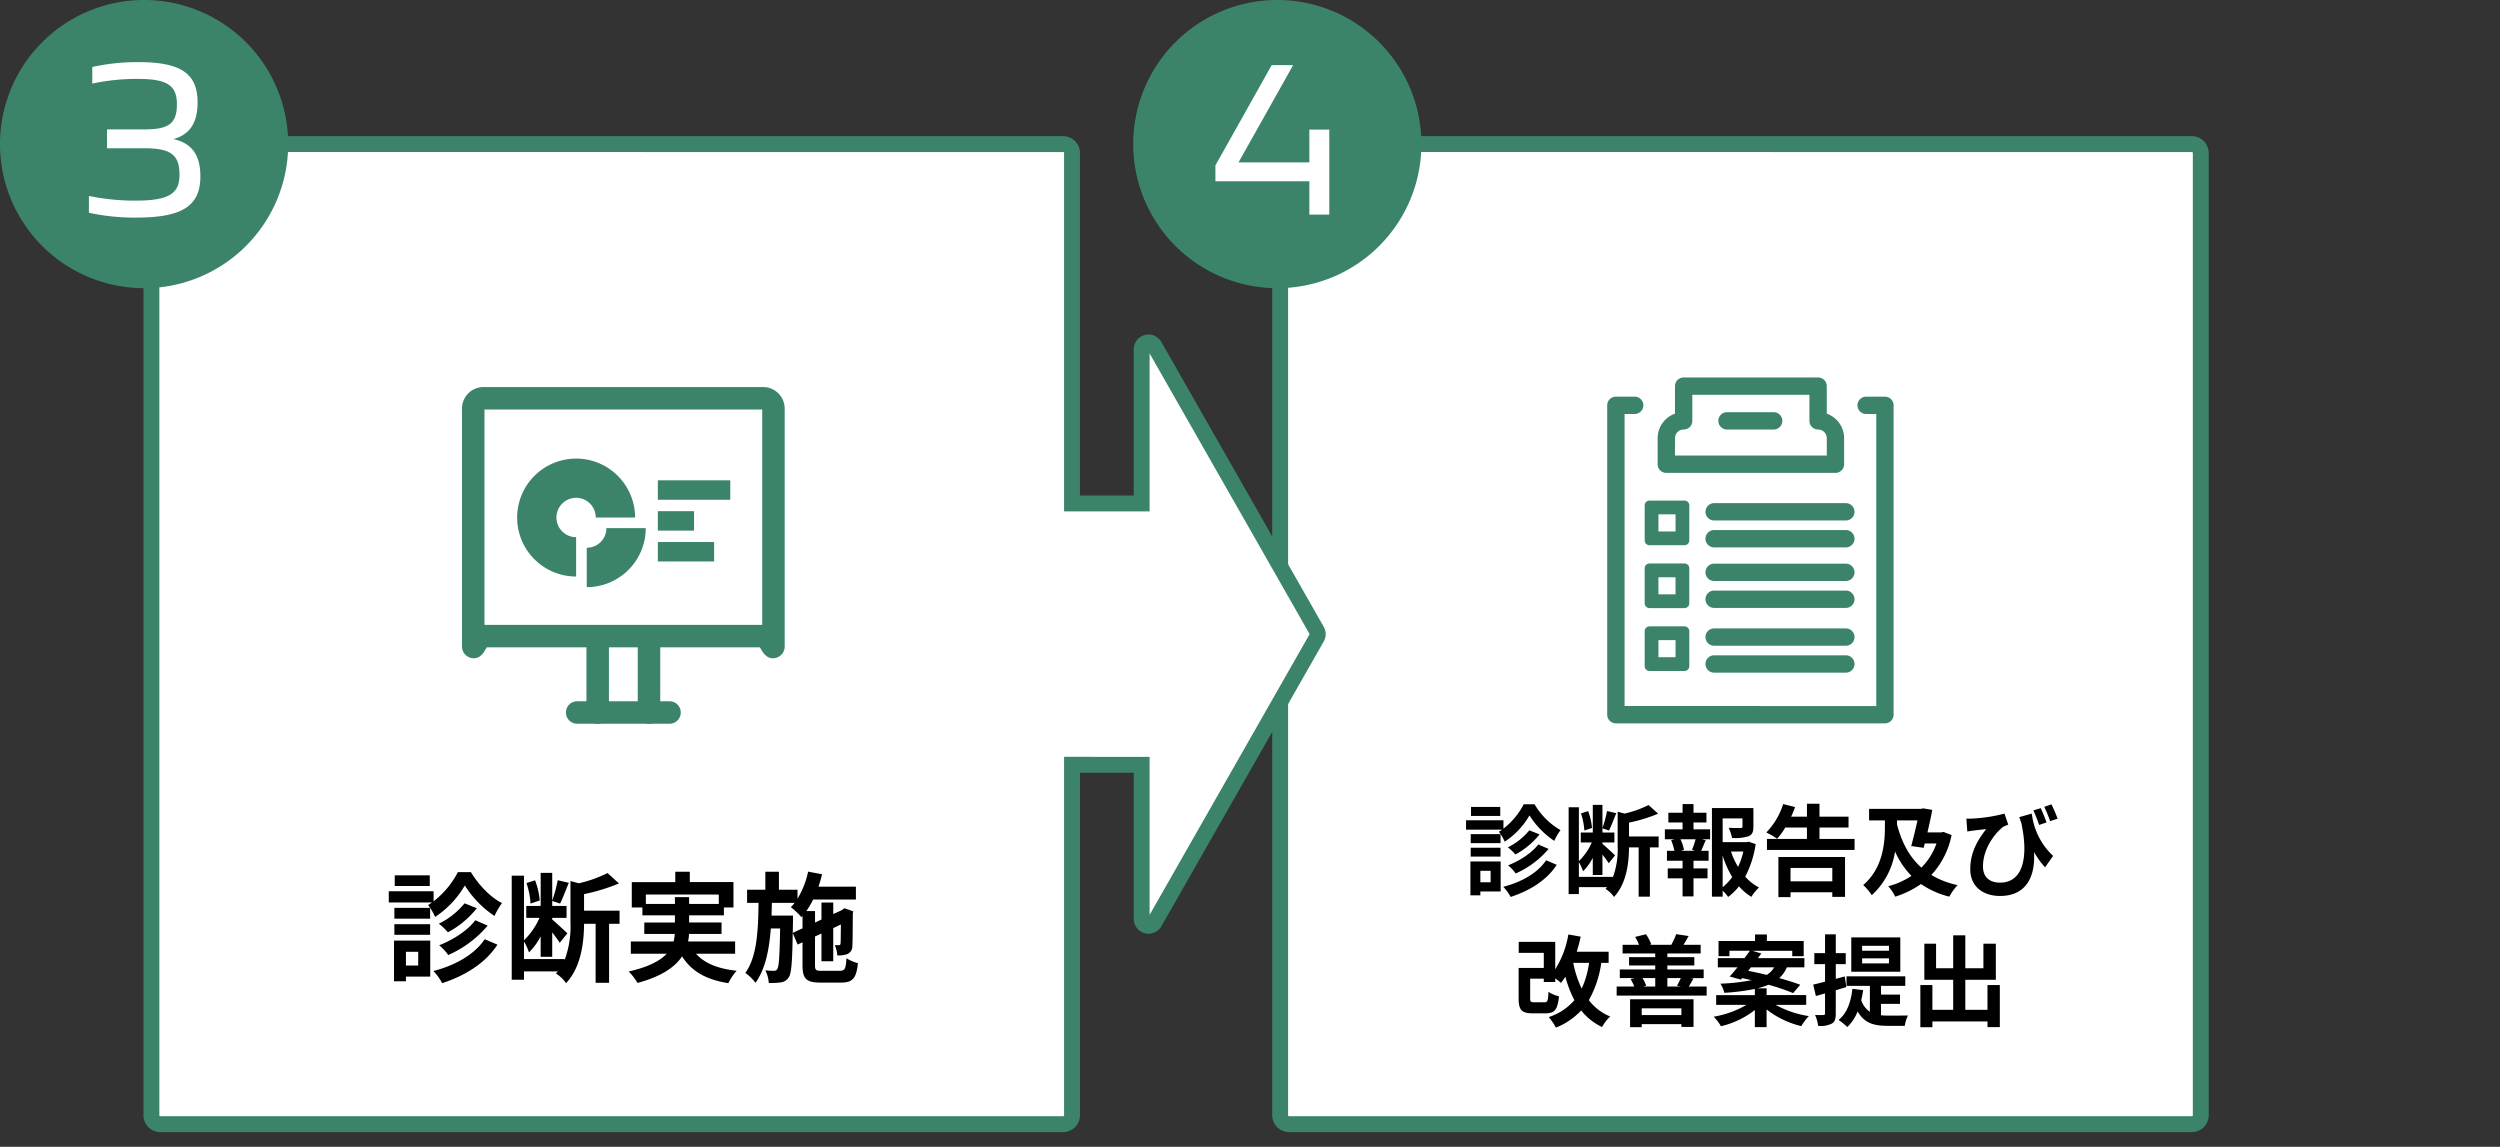
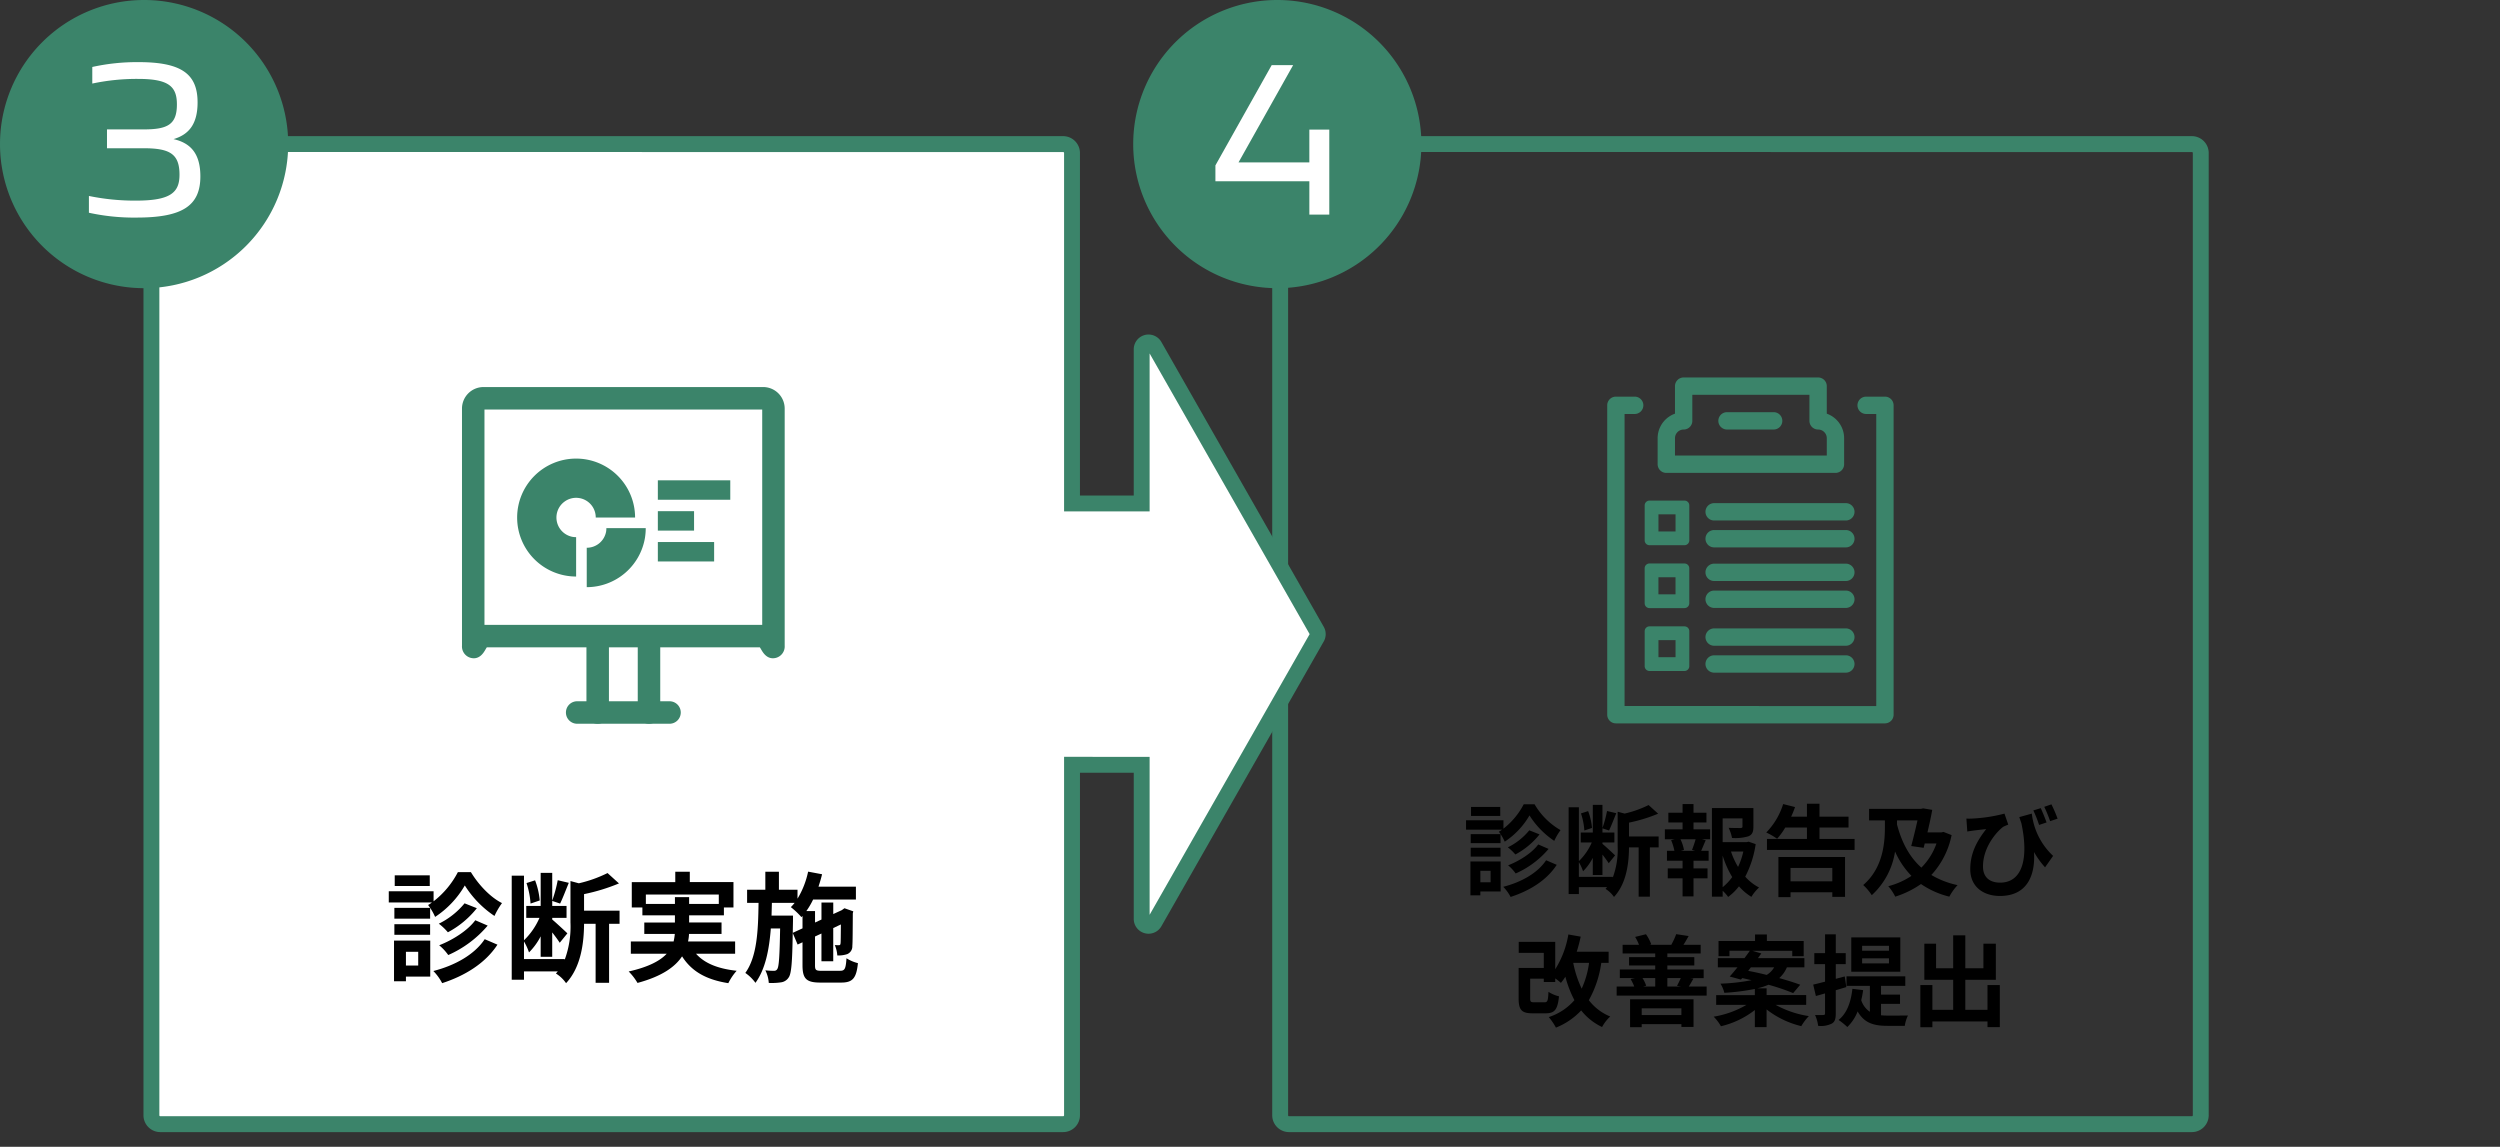
<svg xmlns="http://www.w3.org/2000/svg" width="654" height="300" viewBox="0 0 654 300">
  <rect x="0" y="0" width="654" height="300" fill="#333333" stroke="none" />
  <defs>
    <clipPath id="a">
      <rect width="654" height="300" transform="translate(-1866 4742)" fill="#fff" stroke="#707070" stroke-width="1" />
    </clipPath>
    <clipPath id="b">
      <rect width="577.799" height="296.16" fill="none" />
    </clipPath>
  </defs>
  <g transform="translate(1866 -4742)" clip-path="url(#a)">
    <g transform="translate(-1866 4742)">
      <g clip-path="url(#b)">
-         <path d="M446.867,117.208V25.514a2.323,2.323,0,0,0-2.323-2.323H208.36a2.323,2.323,0,0,0-2.323,2.323V277.255a2.323,2.323,0,0,0,2.323,2.323H444.544a2.323,2.323,0,0,0,2.323-2.323V117.208Z" transform="translate(128.853 14.503)" fill="#fff" />
        <path d="M445.344,282.457H209.159a4.407,4.407,0,0,1-4.4-4.4V26.314a4.407,4.407,0,0,1,4.4-4.4H445.344a4.407,4.407,0,0,1,4.4,4.4V278.055a4.407,4.407,0,0,1-4.4,4.4M209.159,26.068a.244.244,0,0,0-.244.245V278.055a.245.245,0,0,0,.244.247H445.344a.246.246,0,0,0,.245-.247V26.314a.244.244,0,0,0-.245-.245Z" transform="translate(128.053 13.703)" fill="#3b846a" />
        <path d="M329.249,150.5,286.773,75.99a1.791,1.791,0,0,0-3.347.887v40.331H265.2V25.514a2.323,2.323,0,0,0-2.324-2.323H26.692a2.323,2.323,0,0,0-2.323,2.323V277.255a2.323,2.323,0,0,0,2.323,2.323H262.875a2.323,2.323,0,0,0,2.324-2.323V185.561h18.227v40.331a1.791,1.791,0,0,0,3.347.887l42.476-74.508a1.788,1.788,0,0,0,0-1.773" transform="translate(15.24 14.503)" fill="#fff" />
        <path d="M263.676,282.457H27.491a4.407,4.407,0,0,1-4.4-4.4V26.314a4.407,4.407,0,0,1,4.4-4.4H263.676a4.407,4.407,0,0,1,4.4,4.4v89.617h14.071V77.677a3.868,3.868,0,0,1,7.228-1.916l42.479,74.511a3.888,3.888,0,0,1,0,3.829l-42.478,74.506a3.868,3.868,0,0,1-7.228-1.915V188.439H268.077v89.616a4.407,4.407,0,0,1-4.4,4.4M27.491,26.068a.244.244,0,0,0-.244.245V278.055a.245.245,0,0,0,.244.247H263.676a.246.246,0,0,0,.245-.247v-93.77H286.3V225.61l41.86-73.425L286.3,78.76v41.327H263.921V26.314a.244.244,0,0,0-.245-.245Z" transform="translate(14.441 13.703)" fill="#3b846a" />
        <path d="M88.359,140.362c1.994,3.3,5.081,6.578,8.137,8.106a19.79,19.79,0,0,0-1.965,3.366,26.649,26.649,0,0,1-7.763-7.981A24.549,24.549,0,0,1,79,152.084a14.819,14.819,0,0,0-1.838-3.117,6.85,6.85,0,0,0,1-.657H66.878v-2.929H78.6V148a23.109,23.109,0,0,0,6.36-7.638ZM77.727,167.7h-6.36v1.216H68.25V158.287h9.478Zm-.033-15.152H68.342v-2.836h9.352Zm-9.352,1.435h9.352v2.775H68.342Zm9.261-9.977H68.437V141.2H77.6ZM71.367,164.8h3.212v-3.584H71.367Zm23.942-5.456c-3.179,4.865-8.447,8.107-14.464,10.071a13.17,13.17,0,0,0-2.306-3.179c5.611-1.435,10.755-4.271,13.437-8.324Zm-5.391-9.539a24.155,24.155,0,0,1-7.576,6.3,15.012,15.012,0,0,0-2.37-2.245,20.146,20.146,0,0,0,6.734-5.33Zm2.836,4.553a28.612,28.612,0,0,1-10.32,7.7,12.923,12.923,0,0,0-2.37-2.557c3.524-1.372,7.451-3.833,9.447-6.545Z" transform="translate(34.825 87.78)" />
        <path d="M114.878,153.82h-2.742v15.431h-3.522V153.82h-3.025c-.031,4.644-.688,11.223-4.707,15.526a8.9,8.9,0,0,0-2.651-2.526c.158-.187.343-.375.5-.561H89.876v2.181h-3.21V141.225h3.21v16.9a18.3,18.3,0,0,0,4.052-5.86H90.469v-3.117H94.24v-8.667h3.023v7.264A35.382,35.382,0,0,0,98.7,142.41l2.9.686c-.78,1.869-1.59,4.052-2.277,5.424l-2.058-.686v1.31h3.742v3.117H97.263v.436c.873.718,3.366,3.025,3.961,3.616l-2,2.464c-.406-.657-1.185-1.715-1.965-2.713v6.389H94.24v-5.362a16.664,16.664,0,0,1-3.054,4.21,14.9,14.9,0,0,0-1.31-2.867v4.613h10.63v.218a25.039,25.039,0,0,0,1.528-9.821V142.627l2.183.592a33.658,33.658,0,0,0,7.514-2.68l2.991,2.713a49.565,49.565,0,0,1-9.133,2.8v4.335h9.289Zm-23.287-5.3a20.971,20.971,0,0,0-1.06-5.362l2.243-.717a19.383,19.383,0,0,1,1.217,5.268Z" transform="translate(47.2 87.852)" />
        <path d="M123.107,161.753c2.214,2.493,5.7,3.927,10.632,4.457a14.364,14.364,0,0,0-2.183,3.243c-5.925-.935-9.634-3.15-12.1-7.015-1.838,2.775-5.3,5.239-11.657,6.953a15.114,15.114,0,0,0-2.308-2.994c5.237-1.185,8.229-2.805,9.944-4.644h-9.383v-3.212h11.192a14.188,14.188,0,0,0,.31-1.965h-7.981v-2.992h8.013v-1.869h-8.511v-2.059H106.3v-6.64h11.379V140.3h3.8v2.713H132.9v6.64H130.4v2.059h-9.1v1.869h8.48v2.992h-8.511a10.558,10.558,0,0,1-.25,1.965h12.316v3.212Zm-5.518-13.032v-1.778H121.3v1.778h7.763v-2.464h-19.08v2.464Z" transform="translate(58.974 87.744)" />
        <path d="M149.079,166.222c1.216,0,1.464-.53,1.651-3.274a10.14,10.14,0,0,0,2.992,1.279c-.4,3.9-1.339,5.083-4.366,5.083H143.9c-3.678,0-4.676-1-4.676-4.553v-5.986l-1.278.592-1.278-3.023c-.125,7.638-.343,10.632-1.061,11.628a2.793,2.793,0,0,1-1.994,1.279,16.318,16.318,0,0,1-3.212.156,8.687,8.687,0,0,0-.9-3.3,17.551,17.551,0,0,0,2.243.124.9.9,0,0,0,.905-.5c.4-.623.592-3.241.718-10.567h-2.433c-.436,5.611-1.434,10.661-4.021,14.216a10.984,10.984,0,0,0-2.649-2.588c3.085-4.271,3.366-11.131,3.46-18.331h-2.994v-3.43H129.5v-4.707h3.553v4.707h4.863v2.339a22.458,22.458,0,0,0,2.775-7.079l3.649.686c-.25,1.092-.593,2.183-.936,3.243h9.79v3.366H142a20.192,20.192,0,0,1-1.777,3.025H142.5V153.6l1.684-.78v-4.458h3.085v3.023l2.246-1.029.124-.093.562-.4,2.306.811-.124.5c-.033,4.428-.033,7.607-.125,8.543a2.188,2.188,0,0,1-1.343,2.152,7.143,7.143,0,0,1-2.586.341,8.451,8.451,0,0,0-.655-2.711c.374.031.809.031,1.061.031s.4-.063.436-.468c.062-.281.062-2,.093-4.957l-2,.935v8.7h-3.085v-7.264l-1.684.78v7.513c0,1.279.218,1.464,1.777,1.464Zm-9.853-11.1v-3.241l-.281.31a20.218,20.218,0,0,0-2.775-2.618,11.537,11.537,0,0,0,1-1.122h-5.954c-.031,1.122-.063,2.243-.093,3.335h5.611v1.4l-.062,3.116Z" transform="translate(70.712 87.732)" />
        <path d="M75.389,37.694A37.694,37.694,0,1,1,37.694,0,37.694,37.694,0,0,1,75.389,37.694" transform="translate(0)" fill="#3b846a" />
        <path d="M14.31,45.009a59.221,59.221,0,0,0,12.337,1.219c9.07,0,11.361-2.144,11.361-6.778,0-5.461-2.536-6.924-9.413-6.924H19.04V27.6H28.6c6.241,0,8.73-1.219,8.73-6.532,0-4.681-2.1-6.68-10.142-6.68a55.743,55.743,0,0,0-11.994,1.219v-4.34A54.016,54.016,0,0,1,27.329,10c11.165,0,15.409,3.072,15.409,10.531,0,5.754-2.342,8.436-6.292,9.608,4.486,1.022,7.022,3.8,7.022,9.752,0,7.605-4.584,10.773-16.628,10.773A55.147,55.147,0,0,1,14.31,49.4Z" transform="translate(8.949 6.254)" fill="#fff" />
        <path d="M257.775,37.694A37.694,37.694,0,1,1,220.08,0a37.694,37.694,0,0,1,37.694,37.694" transform="translate(114.062)" fill="#3b846a" />
        <path d="M225.407,27.351V49.586h-5.216V40.858H195.616V36.713l14.723-26.234h5.611L201.661,35.933h18.529V27.351Z" transform="translate(122.336 6.554)" fill="#fff" />
        <rect width="18.949" height="5.083" transform="translate(172.092 125.652)" fill="#3b846a" />
        <rect width="9.474" height="5.083" transform="translate(172.092 133.724)" fill="#3b846a" />
        <rect width="14.724" height="5.083" transform="translate(172.092 141.795)" fill="#3b846a" />
        <path d="M159.991,133.245c-1.712,0-2.622-1.551-2.994-2.186-.1-.166-.257-.437-.406-.668H85.152c-.15.231-.309.5-.406.668-.429.735-1.567,2.687-3.841,2.068a3.086,3.086,0,0,1-2.243-3.165V67.919a5.633,5.633,0,0,1,5.625-5.625h73.168a5.633,5.633,0,0,1,5.625,5.625v62.043a3.086,3.086,0,0,1-2.243,3.165,3.187,3.187,0,0,1-.847.119m-75.447-8.736H157.2V68.176H84.544Z" transform="translate(42.194 38.958)" fill="#3b846a" />
        <line y1="18.146" transform="translate(156.356 168.247)" fill="#fff" />
        <path d="M101.634,125.73a2.941,2.941,0,0,1-2.942-2.942V104.642a2.942,2.942,0,0,1,5.884,0v18.146a2.941,2.941,0,0,1-2.942,2.942" transform="translate(54.721 63.603)" fill="#3b846a" />
        <line y2="18.146" transform="translate(169.777 168.247)" fill="#fff" />
        <path d="M109.892,125.73a2.941,2.941,0,0,1-2.942-2.942V104.642a2.942,2.942,0,0,1,5.884,0v18.146a2.941,2.941,0,0,1-2.942,2.942" transform="translate(59.885 63.603)" fill="#3b846a" />
        <line x2="24.158" transform="translate(150.987 186.393)" fill="#fff" />
        <path d="M122.49,118.748H98.332a2.941,2.941,0,1,1,0-5.882H122.49a2.941,2.941,0,1,1,0,5.882" transform="translate(52.656 70.585)" fill="#3b846a" />
        <path d="M102.127,94.31a5.146,5.146,0,0,1-2.149-9.263,5.13,5.13,0,0,1,8.127,4.185H118.4a15.427,15.427,0,1,0-15.427,15.441V94.365a5.127,5.127,0,0,1-.845-.055" transform="translate(47.74 46.148)" fill="#3b846a" />
        <path d="M113.971,87.536a15.715,15.715,0,0,0,.2-2.534H103.874a5.088,5.088,0,0,1-.057.844,5.14,5.14,0,0,1-5.076,4.288v10.31h.008a15.466,15.466,0,0,0,15.222-12.907" transform="translate(54.751 53.159)" fill="#3b846a" />
        <path d="M275.117,92.242h-9.149a1.263,1.263,0,0,1-1.263-1.263V81.83a1.263,1.263,0,0,1,1.263-1.263h9.149a1.263,1.263,0,0,1,1.263,1.263v9.149a1.263,1.263,0,0,1-1.263,1.263m-6.81-3.6h4.473V84.169h-4.473Z" transform="translate(165.543 50.385)" fill="#3b846a" />
        <path d="M275.117,102.364h-9.149A1.263,1.263,0,0,1,264.7,101.1V91.952a1.263,1.263,0,0,1,1.263-1.263h9.149a1.263,1.263,0,0,1,1.263,1.263V101.1a1.263,1.263,0,0,1-1.263,1.263m-6.81-3.6h4.473V94.291h-4.473Z" transform="translate(165.543 56.716)" fill="#3b846a" />
        <path d="M275.117,112.486h-9.149a1.263,1.263,0,0,1-1.263-1.263v-9.149a1.263,1.263,0,0,1,1.263-1.263h9.149a1.263,1.263,0,0,1,1.263,1.263v9.149a1.263,1.263,0,0,1-1.263,1.263m-6.81-3.6h4.473v-4.473h-4.473Z" transform="translate(165.543 63.046)" fill="#3b846a" />
        <path d="M311.211,85.517H276.759a2.269,2.269,0,0,1,0-4.538h34.452a2.269,2.269,0,1,1,0,4.538" transform="translate(171.662 50.643)" fill="#3b846a" />
        <path d="M311.211,89.847H276.759a2.269,2.269,0,1,1,0-4.538h34.452a2.269,2.269,0,1,1,0,4.538" transform="translate(171.662 53.351)" fill="#3b846a" />
        <path d="M311.211,95.257H276.759a2.269,2.269,0,1,1,0-4.538h34.452a2.269,2.269,0,1,1,0,4.538" transform="translate(171.662 56.734)" fill="#3b846a" />
        <path d="M311.211,99.588H276.759a2.269,2.269,0,1,1,0-4.538h34.452a2.269,2.269,0,1,1,0,4.538" transform="translate(171.662 59.443)" fill="#3b846a" />
        <path d="M311.211,105.677H276.759a2.269,2.269,0,1,1,0-4.538h34.452a2.269,2.269,0,1,1,0,4.538" transform="translate(171.662 63.251)" fill="#3b846a" />
        <path d="M311.211,110.007H276.759a2.269,2.269,0,1,1,0-4.538h34.452a2.269,2.269,0,1,1,0,4.538" transform="translate(171.662 65.959)" fill="#3b846a" />
        <path d="M313.309,85.715H269.059a2.269,2.269,0,0,1-2.269-2.269V76.639a6.819,6.819,0,0,1,4.538-6.419v-7.2a2.269,2.269,0,0,1,2.269-2.269H308.77a2.269,2.269,0,0,1,2.269,2.269v7.2a6.819,6.819,0,0,1,4.538,6.419v6.807a2.269,2.269,0,0,1-2.269,2.269m-41.98-4.538H311.04V76.639a2.271,2.271,0,0,0-2.269-2.269A2.269,2.269,0,0,1,306.5,72.1V65.292H275.866V72.1A2.269,2.269,0,0,1,273.6,74.37a2.271,2.271,0,0,0-2.269,2.269Z" transform="translate(166.847 37.995)" fill="#3b846a" />
        <path d="M291.029,70.876h-12.2a2.269,2.269,0,1,1,0-4.538h12.2a2.269,2.269,0,1,1,0,4.538" transform="translate(172.959 41.487)" fill="#3b846a" />
        <path d="M315.165,149.311h16.161a2.269,2.269,0,0,0,2.269-2.269V66.106a2.269,2.269,0,0,0-2.269-2.269h-4.915a2.269,2.269,0,0,0,0,4.538h2.646v76.4H263.216v-76.4h2.646a2.269,2.269,0,1,0,0-4.538h-4.917a2.269,2.269,0,0,0-2.269,2.269v80.936a2.269,2.269,0,0,0,2.269,2.269h54.22Z" transform="translate(161.772 39.923)" fill="#3b846a" />
        <path d="M253.879,129.443a18.617,18.617,0,0,0,6.792,6.765,16.455,16.455,0,0,0-1.64,2.809,22.215,22.215,0,0,1-6.477-6.661,20.489,20.489,0,0,1-6.48,6.871,12.43,12.43,0,0,0-1.534-2.6,5.779,5.779,0,0,0,.834-.545h-9.419v-2.445h9.783v2.183a19.3,19.3,0,0,0,5.307-6.373Zm-8.87,22.816H239.7v1.016h-2.6V144.4h7.909Zm-.028-12.646h-7.805v-2.365h7.805Zm-7.805,1.2h7.805v2.318h-7.805Zm7.727-8.324h-7.647v-2.342H244.9Zm-5.2,17.351h2.679v-2.991H239.7Zm19.978-4.551c-2.653,4.06-7.048,6.765-12.068,8.4a11.15,11.15,0,0,0-1.926-2.653c4.683-1.2,8.977-3.566,11.214-6.947Zm-4.5-7.963a20.213,20.213,0,0,1-6.323,5.256,12.326,12.326,0,0,0-1.976-1.872,16.8,16.8,0,0,0,5.619-4.45Zm2.367,3.8a23.862,23.862,0,0,1-8.613,6.425,10.665,10.665,0,0,0-1.976-2.133c2.94-1.146,6.219-3.2,7.883-5.465Z" transform="translate(147.562 80.952)" />
        <path d="M276.011,140.675h-2.289v12.88h-2.942v-12.88h-2.523c-.026,3.875-.572,9.364-3.927,12.954a7.449,7.449,0,0,0-2.214-2.106c.13-.156.288-.312.418-.468h-7.389v1.82h-2.68V130.164h2.68v14.1a15.32,15.32,0,0,0,3.381-4.892H255.64v-2.6h3.147v-7.235h2.524V135.6a29.465,29.465,0,0,0,1.2-4.452l2.42.575c-.65,1.559-1.326,3.381-1.9,4.527l-1.718-.575v1.1h3.122v2.6h-3.122v.366c.728.6,2.81,2.523,3.3,3.015l-1.664,2.058c-.338-.546-.99-1.432-1.64-2.264v5.333h-2.524V143.4a13.889,13.889,0,0,1-2.549,3.514,12.4,12.4,0,0,0-1.092-2.393v3.851h8.871v.18a20.9,20.9,0,0,0,1.274-8.194v-9.027l1.82.491a27.987,27.987,0,0,0,6.271-2.235l2.5,2.264a41.417,41.417,0,0,1-7.623,2.339v3.616h7.753Zm-19.435-4.423a17.445,17.445,0,0,0-.884-4.476l1.872-.6a16.105,16.105,0,0,1,1.014,4.4Z" transform="translate(157.889 81.011)" />
        <path d="M275.447,136.018h4.346v2.6h-2.16l1.014.26c-.442.962-.832,1.978-1.2,2.76H279.4v2.6h-3.955v2h3.669v2.6h-3.669v4.733h-2.862v-4.733h-3.877v-2.6h3.877v-2H268.5v-2.6h1.952a14.725,14.725,0,0,0-.858-2.784l.936-.236h-2.576v-2.6h4.631v-1.794h-3.719v-2.549h3.719v-2.264h2.862v2.264h3.382v2.549h-3.382Zm-.388,5.387a27.806,27.806,0,0,0,.936-2.784h-3.956a11.115,11.115,0,0,1,.912,2.784l-.834.236h3.773Zm16.65-1.512a26.649,26.649,0,0,1-2.732,8.509,12.571,12.571,0,0,0,3.616,2.838,10.635,10.635,0,0,0-2,2.445,13.724,13.724,0,0,1-3.252-2.758,14.364,14.364,0,0,1-2.836,2.783,9.033,9.033,0,0,0-1.43-1.612v1.538h-2.809V130.453h10.849v4.889c0,1.326-.288,2.082-1.3,2.5a12.075,12.075,0,0,1-4.293.44,10.6,10.6,0,0,0-.886-2.654c1.274.055,2.706.055,3.1.055.39-.026.52-.106.52-.392v-2.133H283.07v6.219h6.271l.52-.13ZM283.07,151.16a13.488,13.488,0,0,0,2.5-2.654,25.773,25.773,0,0,1-2.5-5.619Zm2.186-9.339a19.489,19.489,0,0,0,1.846,4.031,18.894,18.894,0,0,0,1.378-4.031Z" transform="translate(167.575 80.932)" />
        <path d="M307.377,138.571v2.864H284.455v-2.864h10.459v-2.991h-5.673a18.276,18.276,0,0,1-2.132,2.94,17.718,17.718,0,0,0-2.835-1.638,18.625,18.625,0,0,0,4.421-7.441l3.1.782a23.84,23.84,0,0,1-1.016,2.523h4.137v-3.384h3.278v3.384h7.6v2.835h-7.6v2.991Zm-19.929,4.712h17.431v10.432H301.55v-1.2H290.622v1.278h-3.174Zm3.174,6.372H301.55v-3.511H290.622Z" transform="translate(177.782 80.901)" />
        <path d="M323,137.1A21.57,21.57,0,0,1,317.7,147.53a22.354,22.354,0,0,0,6.869,2.654,13.869,13.869,0,0,0-2.16,3.018,22.636,22.636,0,0,1-7.415-3.3,24.775,24.775,0,0,1-6.737,3.3,12.731,12.731,0,0,0-1.822-2.732,19.934,19.934,0,0,0,6.061-2.7,21.858,21.858,0,0,1-4.291-6.375,19.339,19.339,0,0,1-6.087,11.422,13.82,13.82,0,0,0-2.238-2.654c5.151-4.424,5.671-10.926,5.671-15.168v-1.742h-4.137v-3.018h13.58l.546-.13,2.394.39c-.312,1.822-.78,3.875-1.25,5.905H320.3l.572-.132Zm-14.282-3.851v1.066c1.222,4.657,3.225,8.48,6.373,11.293a16.731,16.731,0,0,0,3.955-6.324h-3.069l-.288,1.146-3.251-.47c.572-2.108,1.17-4.6,1.638-6.711Z" transform="translate(187.538 81.362)" />
        <path d="M317.94,133.179a40.668,40.668,0,0,0,8.506-1.3l.99,2.888a11.923,11.923,0,0,0-1.328.571c-1.768,1.328-5.281,5.362-5.281,10.357,0,3.044,1.978,4.241,4.475,4.241,5.725,0,7.571-6.115,5.569-15.534-.182-.52-.366-1.066-.546-1.612l3.277-.91a17.86,17.86,0,0,0,5.567,11.056l-2.107,2.994a22.305,22.305,0,0,1-2.888-4.007c.366,5.931-1.664,11.5-8.923,11.5-4.187,0-7.753-2.29-7.753-7,0-4.216,1.744-7.391,4.164-10.485-.99.1-2.628.284-3.41.39-.546.076-.936.13-1.534.234l-.234-3.384a13.625,13.625,0,0,0,1.458,0m19.513,1.016-1.954.652a30.511,30.511,0,0,0-1.507-3.8l1.95-.6c.468,1.066,1.144,2.679,1.51,3.745m2.887-.99-1.95.65a34.8,34.8,0,0,0-1.536-3.745l1.874-.652a35.977,35.977,0,0,1,1.612,3.747" transform="translate(197.924 80.961)" />
        <path d="M266.039,157.834a27.8,27.8,0,0,1-3.252,9.759,13.327,13.327,0,0,0,5.593,4.267,10.569,10.569,0,0,0-2.133,2.755,15.312,15.312,0,0,1-5.465-4.343,18.345,18.345,0,0,1-6.607,4.5,15.951,15.951,0,0,0-1.874-2.758,14.989,14.989,0,0,0,6.711-4.423,29.118,29.118,0,0,1-2.367-6.139,13.074,13.074,0,0,1-1.17,1.612,14.331,14.331,0,0,0-1.482-1.172v.936H251v-.86h-3.564V167.1c0,.912.156,1.042,1.092,1.042h2.654c.78,0,.936-.366,1.04-2.734a8.658,8.658,0,0,0,2.758,1.172c-.366,3.54-1.172,4.447-3.513,4.447h-3.382c-2.835,0-3.668-.831-3.668-3.9V159.16H251v-3.951h-6.555v-2.864h9.548V159.5a24.656,24.656,0,0,0,3.434-9.1l3.225.571a38.181,38.181,0,0,1-1.04,3.953h8.351v2.914Zm-7.337,0a28.371,28.371,0,0,0,2.211,6.739,23.581,23.581,0,0,0,1.926-6.739Z" transform="translate(152.856 94.056)" />
        <path d="M283.739,164.057v2.368H260.195v-2.368h4.6a11.63,11.63,0,0,0-.964-1.976l1.12-.236h-3.929v-2.264h9.261v-1.04h-6.841v-2.185h6.841v-.962h-8.533v-2.263h4.293a11.589,11.589,0,0,0-1.016-2.058l2.838-.7a11.147,11.147,0,0,1,1.378,2.63l-.442.13h5.829l-.13-.026a18.813,18.813,0,0,0,1.274-2.758l3.252.494c-.5.883-.936,1.664-1.354,2.29h4.5v2.263h-8.715v.962h7.051v2.185h-7.051v1.04h9.5v2.264h-3.566l.884.13c-.468.832-.858,1.536-1.222,2.082Zm-20.033,3.33h16.6v7.231h-3.174v-.727H266.75v.806h-3.044Zm3.044,4.137h10.381v-1.768H266.75Zm.208-9.679a8.694,8.694,0,0,1,.964,2l-.806.21h3.173v-2.212Zm6.5,0v2.212h3.642l-1.118-.184c.312-.572.7-1.378.988-2.028Z" transform="translate(162.722 94.025)" />
        <path d="M292.02,168.815a25.9,25.9,0,0,0,8.689,2.939,13.558,13.558,0,0,0-1.977,2.628,23.748,23.748,0,0,1-9.081-4.371v4.632H286.58v-4.476a22.985,22.985,0,0,1-8.87,4.241,11.7,11.7,0,0,0-1.9-2.5,25.066,25.066,0,0,0,8.585-3.095h-7.934v-2.55H286.58v-1.612a57.153,57.153,0,0,1-7.987,1.013,7.832,7.832,0,0,0-1.014-2.394,51.257,51.257,0,0,0,8.145-.91c-.832-.18-1.666-.39-2.446-.546l-.34.39L280,161.4c.626-.676,1.3-1.508,2.029-2.394H276.9v-2.419h6.971c.5-.676.988-1.326,1.406-1.923h-5.336v1.427h-2.859v-3.981h9.547V150.4h3.1v1.713h9.627v3.981h-2.992v-1.427H285.905l2.367.7c-.284.39-.572.806-.886,1.222h12.153V159h-4.58a7.768,7.768,0,0,1-2,2.81c2.108.6,4.034,1.2,5.491,1.742l-1.848,2.188a57.439,57.439,0,0,0-6.451-2.188,16.587,16.587,0,0,1-2.914.936h2.42v1.772h10.355v2.55Zm-7.181-8.9c1.508.286,3.174.65,4.839,1.066A5.461,5.461,0,0,0,291.63,159h-6.089Z" transform="translate(172.488 94.056)" />
        <path d="M297.731,165v6.064c0,1.427-.232,2.183-1.014,2.653a6.449,6.449,0,0,1-3.59.6,10.163,10.163,0,0,0-.806-2.836c.964.026,1.848.026,2.16,0,.312,0,.442-.1.442-.444v-5.2c-.86.234-1.638.47-2.394.676l-.7-2.991c.884-.18,1.926-.47,3.1-.756v-4.6h-2.81v-2.864h2.81v-4.917h2.809v4.917h2.6v2.864h-2.6v3.851l2.344-.626.414,2.784Zm11.838,6.555c.6.054,1.172.08,1.822.08.884,0,4.111,0,5.229-.026a9.1,9.1,0,0,0-.831,2.706h-4.528c-3.408,0-6.035-.626-7.805-3.773a11.441,11.441,0,0,1-2.7,4.083,17.937,17.937,0,0,0-2.292-1.848c2.162-1.713,3.228-4.6,3.618-8.143l2.81.34a23.617,23.617,0,0,1-.5,2.63,5.833,5.833,0,0,0,2.263,3.041v-6.791h-6.112v-2.495h15.375v2.495h-6.349v2.292h4.97v2.419h-4.97Zm5.048-11.394H301.79v-8.977h12.828Zm-2.966-6.789h-7.023v1.3h7.023Zm0,3.275h-7.023v1.326h7.023Z" transform="translate(182.504 94.044)" />
        <path d="M329.862,163.548v11.005h-3.225v-1.486H312.223v1.512h-3.148V163.548h3.148v6.479h5.437v-7.857h-7.543v-9.443h3.069v6.425h4.475v-8.613h3.174v8.613h4.735v-6.425h3.252v9.443h-7.987v7.857h5.8v-6.479Z" transform="translate(193.291 94.144)" />
      </g>
    </g>
  </g>
</svg>